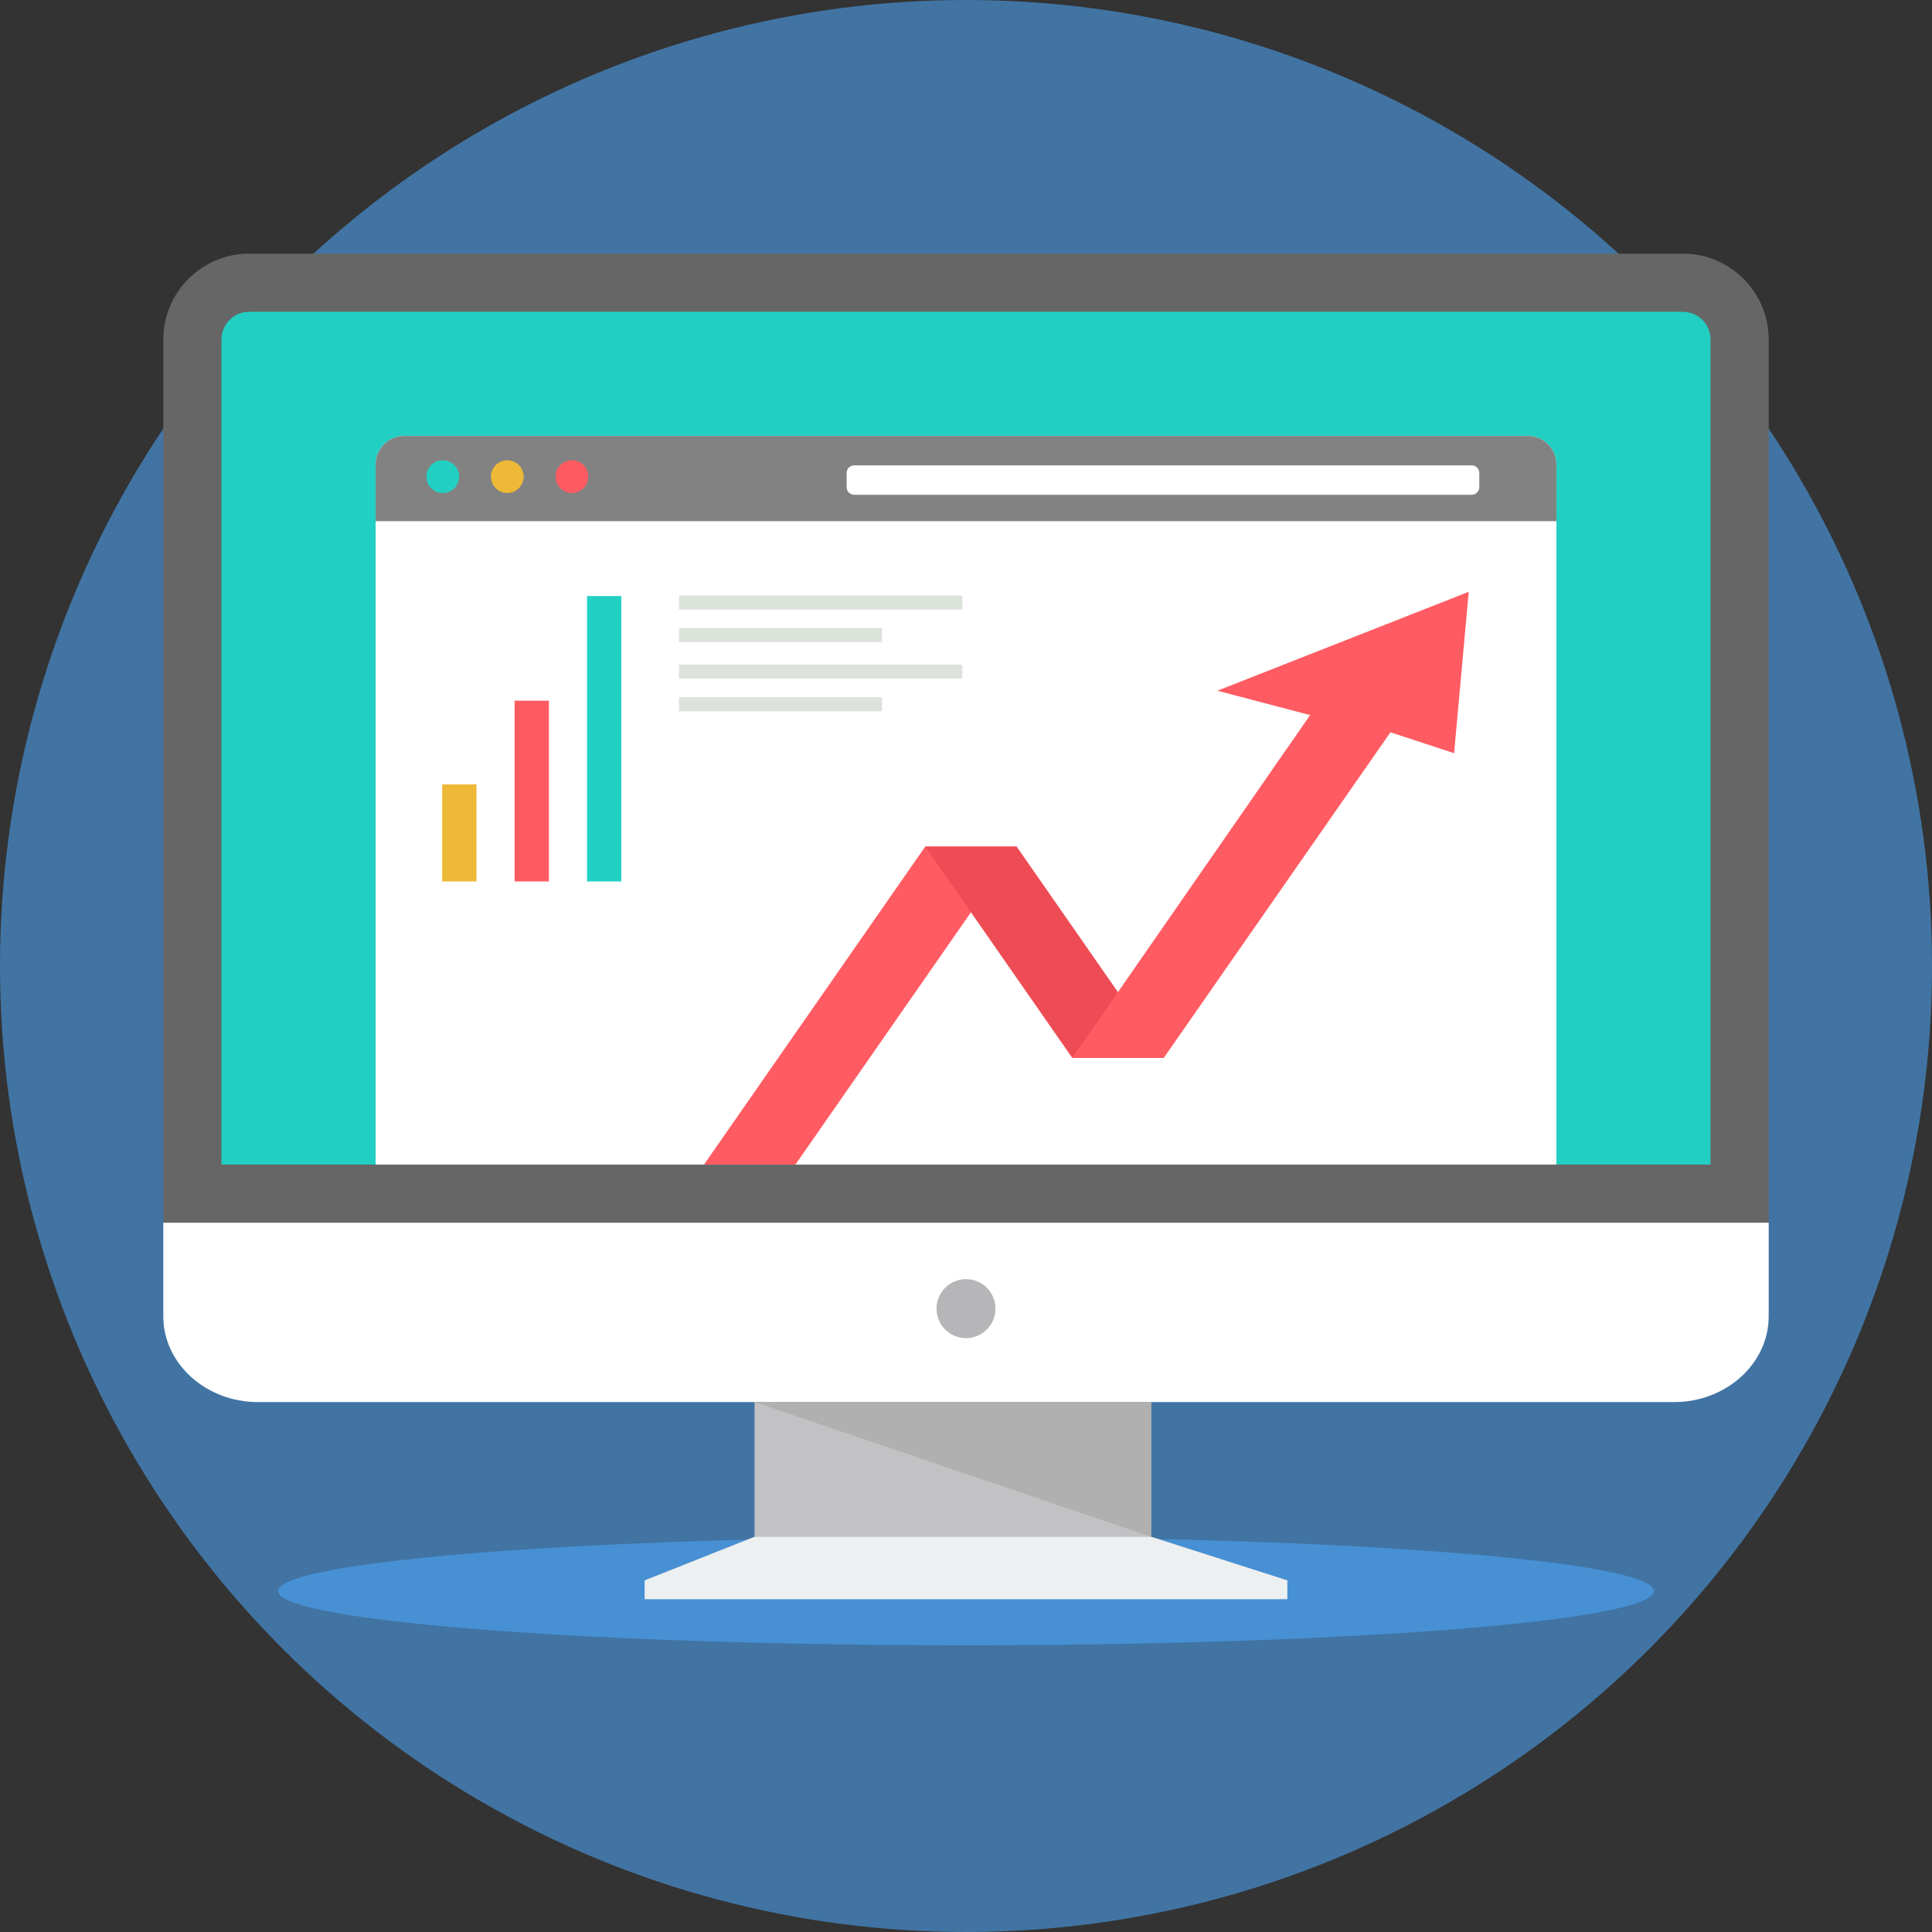
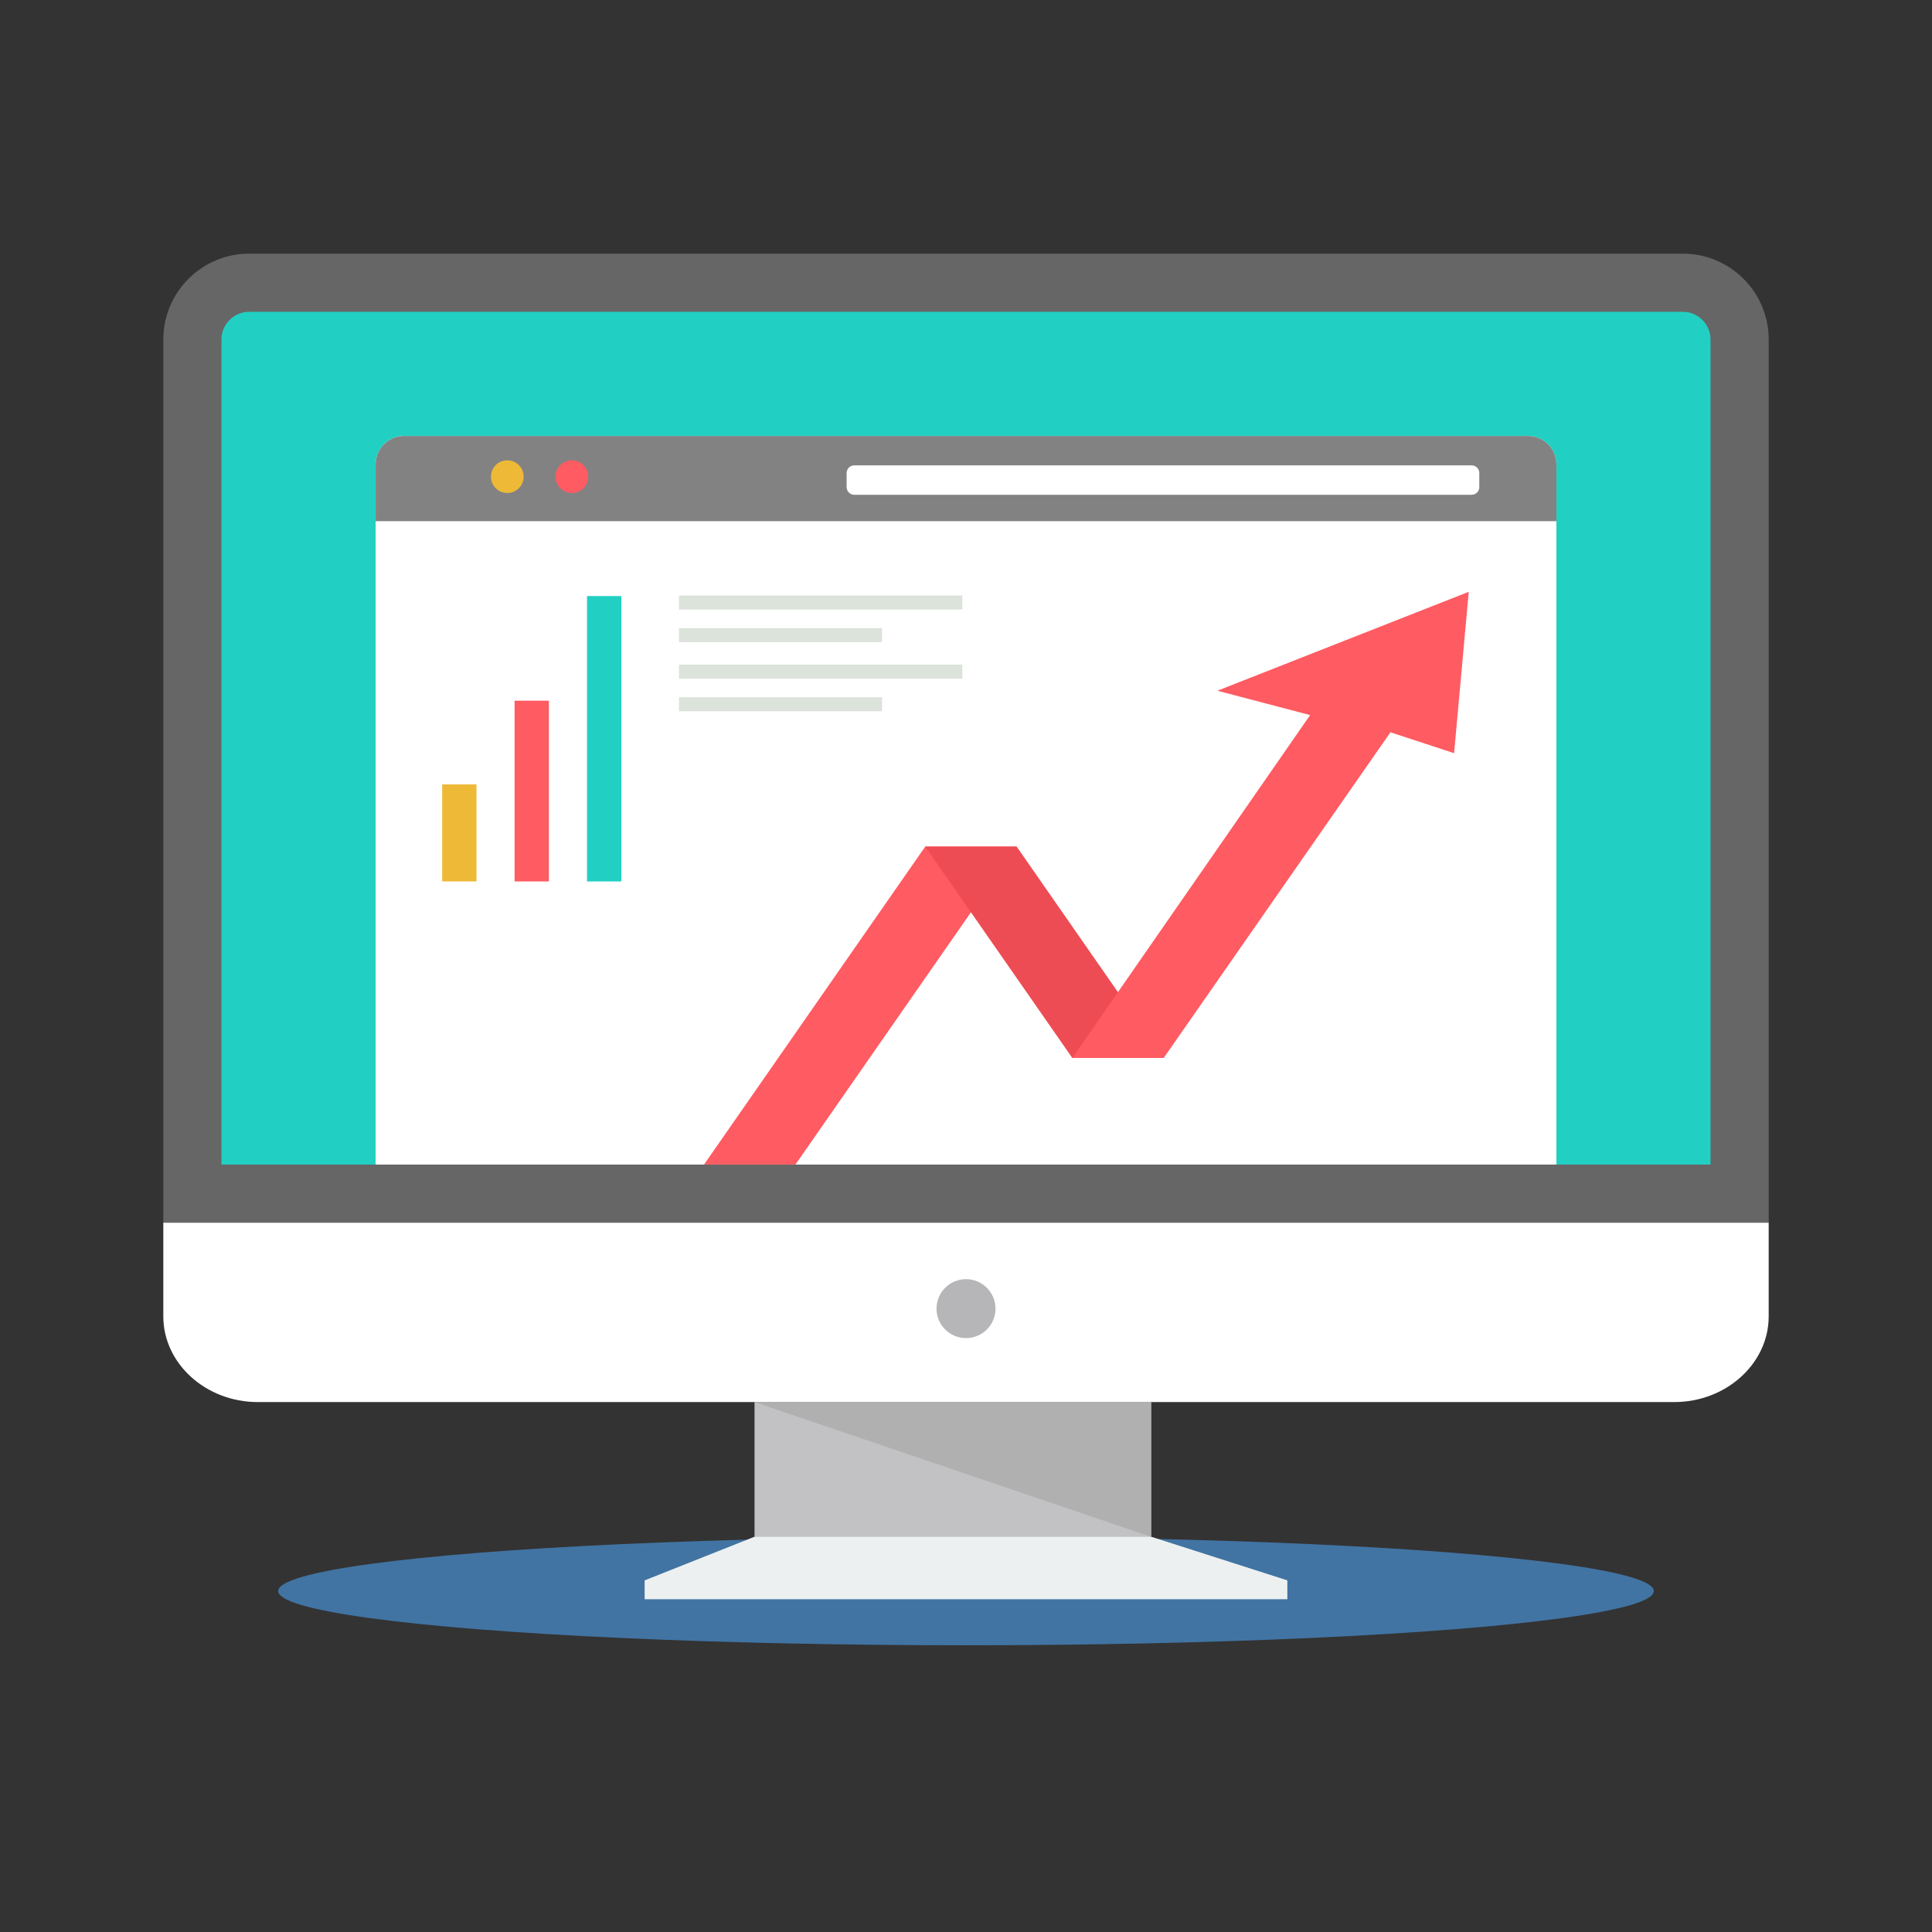
<svg xmlns="http://www.w3.org/2000/svg" xml:space="preserve" style="enable-background:new 0 0 511.997 511.997;" viewBox="0 0 511.997 511.997" y="0px" x="0px" id="Layer_1" version="1.1">
  <rect x="0" y="0" width="511.997" height="511.997" fill="#333333" stroke="none" />
  <defs id="defs85" />
-   <circle id="circle2" r="255.999" cy="255.999" cx="255.999" style="fill:#4da7fa;fill-opacity:0.565" />
  <ellipse id="ellipse4" ry="14.369" rx="182.283" cy="421.644" cx="255.999" style="fill:#4da7fa;fill-opacity:0.565" />
  <path id="path6" d="M65.982,67.222h380.036c12.486,0,22.7,10.217,22.7,22.703V324.03H43.282V89.925  C43.282,77.439,53.496,67.222,65.982,67.222z" style="fill:#666666;" />
  <path id="path8" d="M58.695,308.614h394.607V89.922c0-3.979-3.308-7.287-7.287-7.287H65.979  c-3.976,0-7.287,3.308-7.287,7.287v218.693H58.695z" style="fill:#21D0C3;" />
  <g id="g14">
    <path id="path10" d="M468.718,324.03v24.826c0,12.489-11.261,22.703-25.026,22.703H68.305   c-13.765,0-25.026-10.214-25.026-22.703V324.03h425.436H468.718z" style="fill:#FFFFFF;" />
    <path id="path12" d="M141.238,115.528h229.523h34.167c4.142,0,7.528,3.389,7.528,7.528v44.795v140.766H99.546V167.851   v-44.795c0-4.142,3.386-7.528,7.528-7.528h34.167H141.238z" style="fill:#FFFFFF;" />
  </g>
  <path id="path16" d="M107.071,115.528h297.858c4.142,0,7.528,3.386,7.528,7.528v15.054H99.546v-15.054  c0-4.142,3.386-7.528,7.528-7.528C107.074,115.528,107.071,115.528,107.071,115.528z" style="fill:#828282;" />
  <path id="path18" d="M226.384,123.325h163.62c1.115,0,2.022,0.913,2.022,2.022v3.751c0,1.11-0.91,2.022-2.022,2.022  h-163.62c-1.107,0-2.02-0.907-2.02-2.022v-3.751C224.363,124.236,225.272,123.325,226.384,123.325z" style="fill:#FFFFFF;" />
-   <path id="path20" d="M117.332,121.983c2.392,0,4.334,1.938,4.334,4.334c0,2.394-1.941,4.334-4.334,4.334  c-2.397,0-4.339-1.938-4.339-4.334C112.994,123.918,114.935,121.983,117.332,121.983z" style="fill:#21D0C3;" />
  <path id="path22" d="M134.44,121.983c2.397,0,4.334,1.938,4.334,4.334c0,2.394-1.938,4.334-4.334,4.334  c-2.392,0-4.334-1.938-4.334-4.334C130.106,123.918,132.047,121.983,134.44,121.983z" style="fill:#EDB937;" />
  <g id="g28">
    <path id="path24" d="M151.552,121.983c2.392,0,4.334,1.938,4.334,4.334c0,2.394-1.941,4.334-4.334,4.334   c-2.397,0-4.339-1.938-4.339-4.334C147.214,123.918,149.155,121.983,151.552,121.983z" style="fill:#FF5B62;" />
    <polygon id="polygon26" points="245.195,224.356 269.423,224.356 210.801,308.614 186.574,308.614  " style="fill:#FF5B62;" />
  </g>
  <path id="path30" d="M269.424,224.355h-24.229l38.973,56.014h24.229l-38.97-56.014L269.424,224.355L269.424,224.355z" style="fill:#ED4C54;" />
  <path id="path32" d="M368.479,194.066l-60.085,86.305h-24.229l63.029-90.866l-24.58-6.457l66.613-26.215l-3.879,42.765  L368.479,194.066z" style="fill:#FF5B62;" />
  <path id="path34" d="M179.936,157.805h75.091v3.722h-75.091V157.805z M179.936,166.448h53.814v3.722h-53.814V166.448z" style="fill:#DCE3DB;" />
  <rect id="rect36" height="25.716" width="9.091" style="fill:#EDB937;" y="207.873" x="117.18" />
  <rect id="rect38" height="47.901" width="9.091" style="fill:#FF5B62;" y="185.686" x="136.373" />
  <rect id="rect40" height="75.632" width="9.091" style="fill:#21D0C3;" y="157.961" x="155.565" />
  <circle id="circle42" r="7.814" cy="346.801" cx="255.999" style="fill:#B6B6B8;" />
  <path id="path44" d="M305.065,407.271l36.095,11.564H170.836l29.123-11.564v-35.712h105.104v35.712H305.065z" style="fill:#C2C2C4;" />
  <path id="path46" d="M305.065,407.271l-105.104-35.712h105.104V407.271z" style="fill:#B0B0B0;" />
  <path id="path48" d="M199.959,407.271h105.104l36.095,11.564v4.981h-85.161h-85.163v-4.981l29.123-11.564H199.959z" style="fill:#ECF0F1;" />
  <path id="path50" d="M179.936,176.127h75.091v3.722h-75.091V176.127z M179.936,184.77h53.814v3.722h-53.814V184.77z" style="fill:#DCE3DB;" />
  <g id="g52">
</g>
  <g id="g54">
</g>
  <g id="g56">
</g>
  <g id="g58">
</g>
  <g id="g60">
</g>
  <g id="g62">
</g>
  <g id="g64">
</g>
  <g id="g66">
</g>
  <g id="g68">
</g>
  <g id="g70">
</g>
  <g id="g72">
</g>
  <g id="g74">
</g>
  <g id="g76">
</g>
  <g id="g78">
</g>
  <g id="g80">
</g>
</svg>